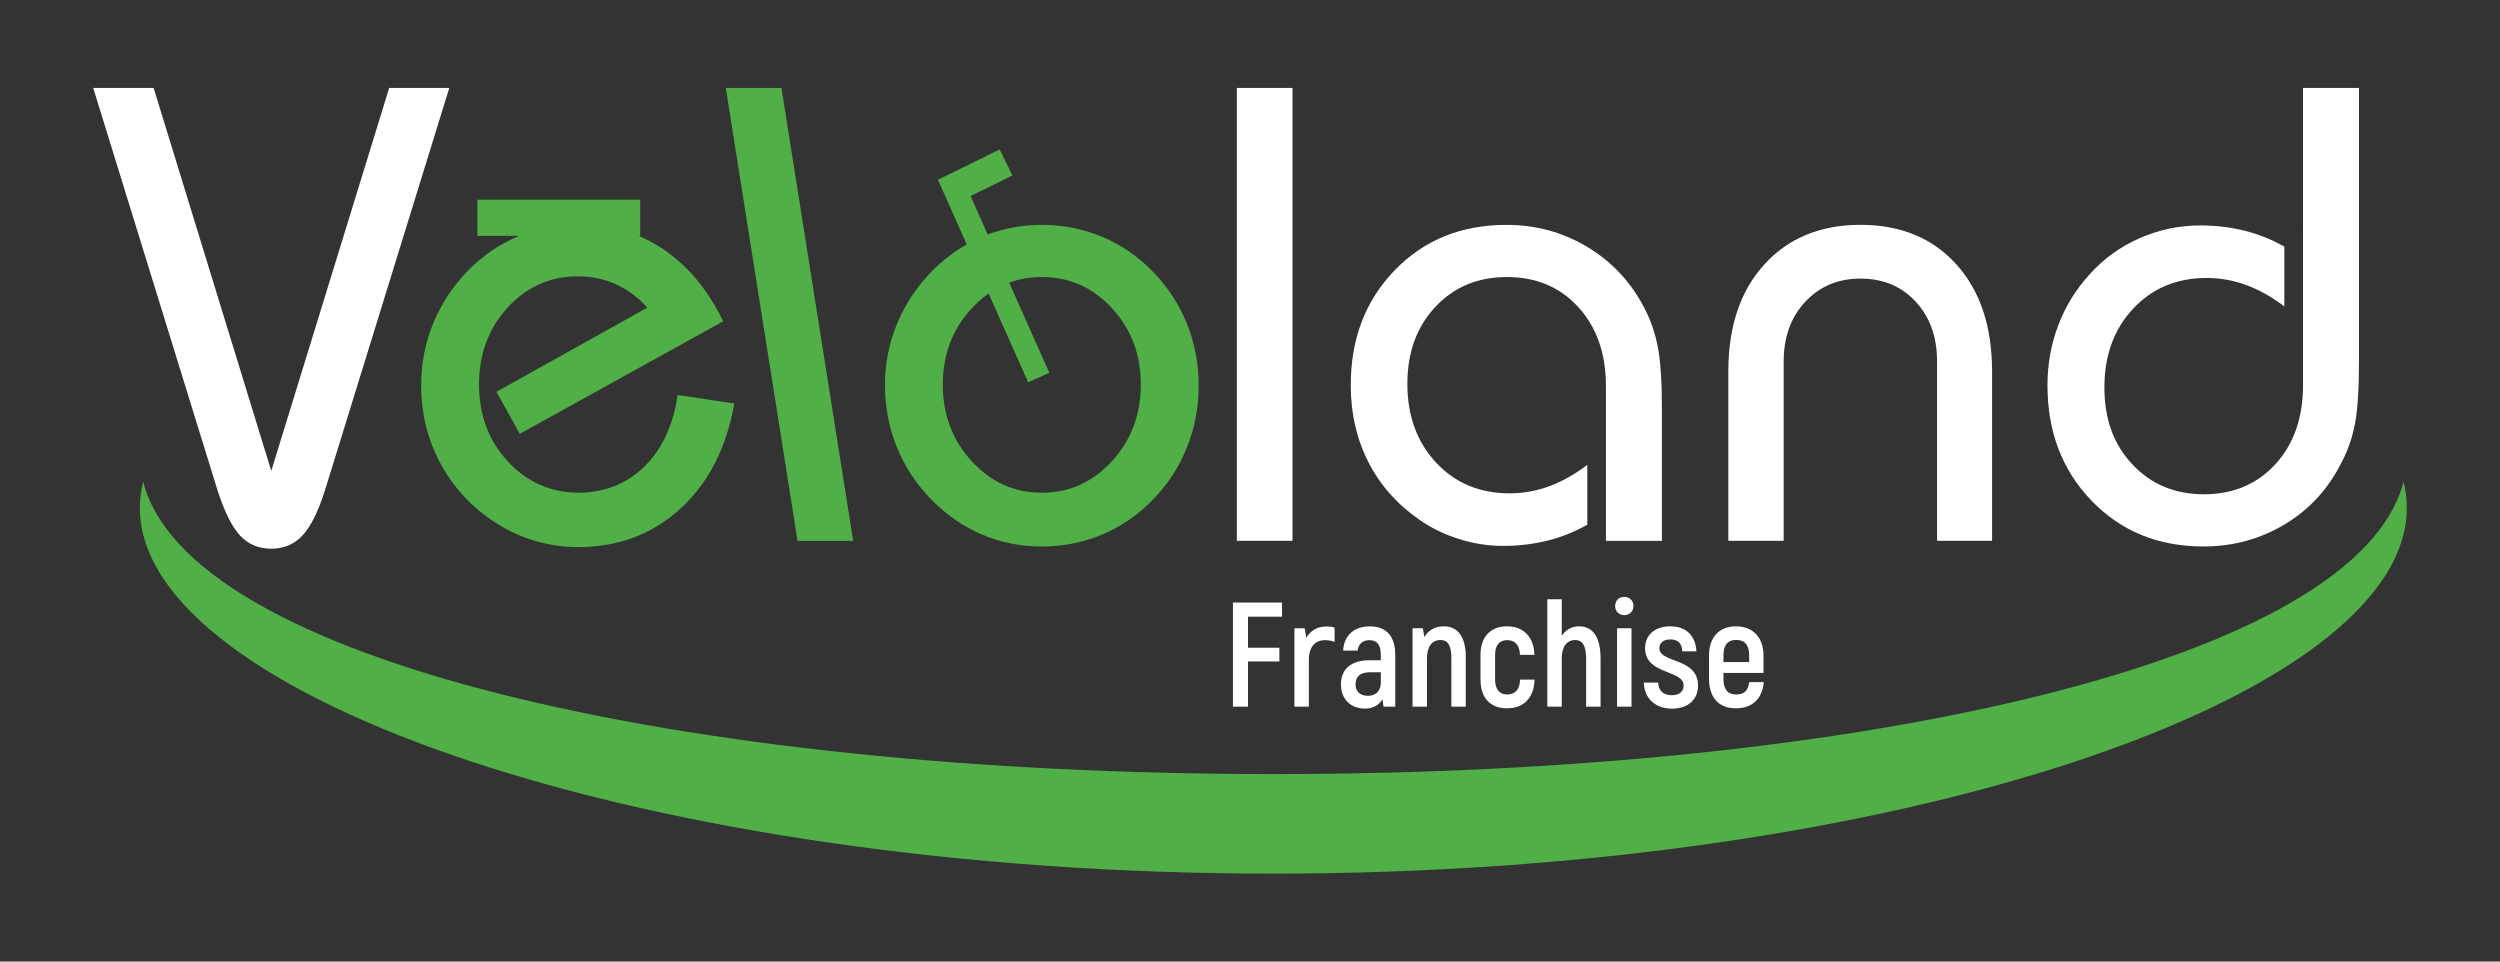
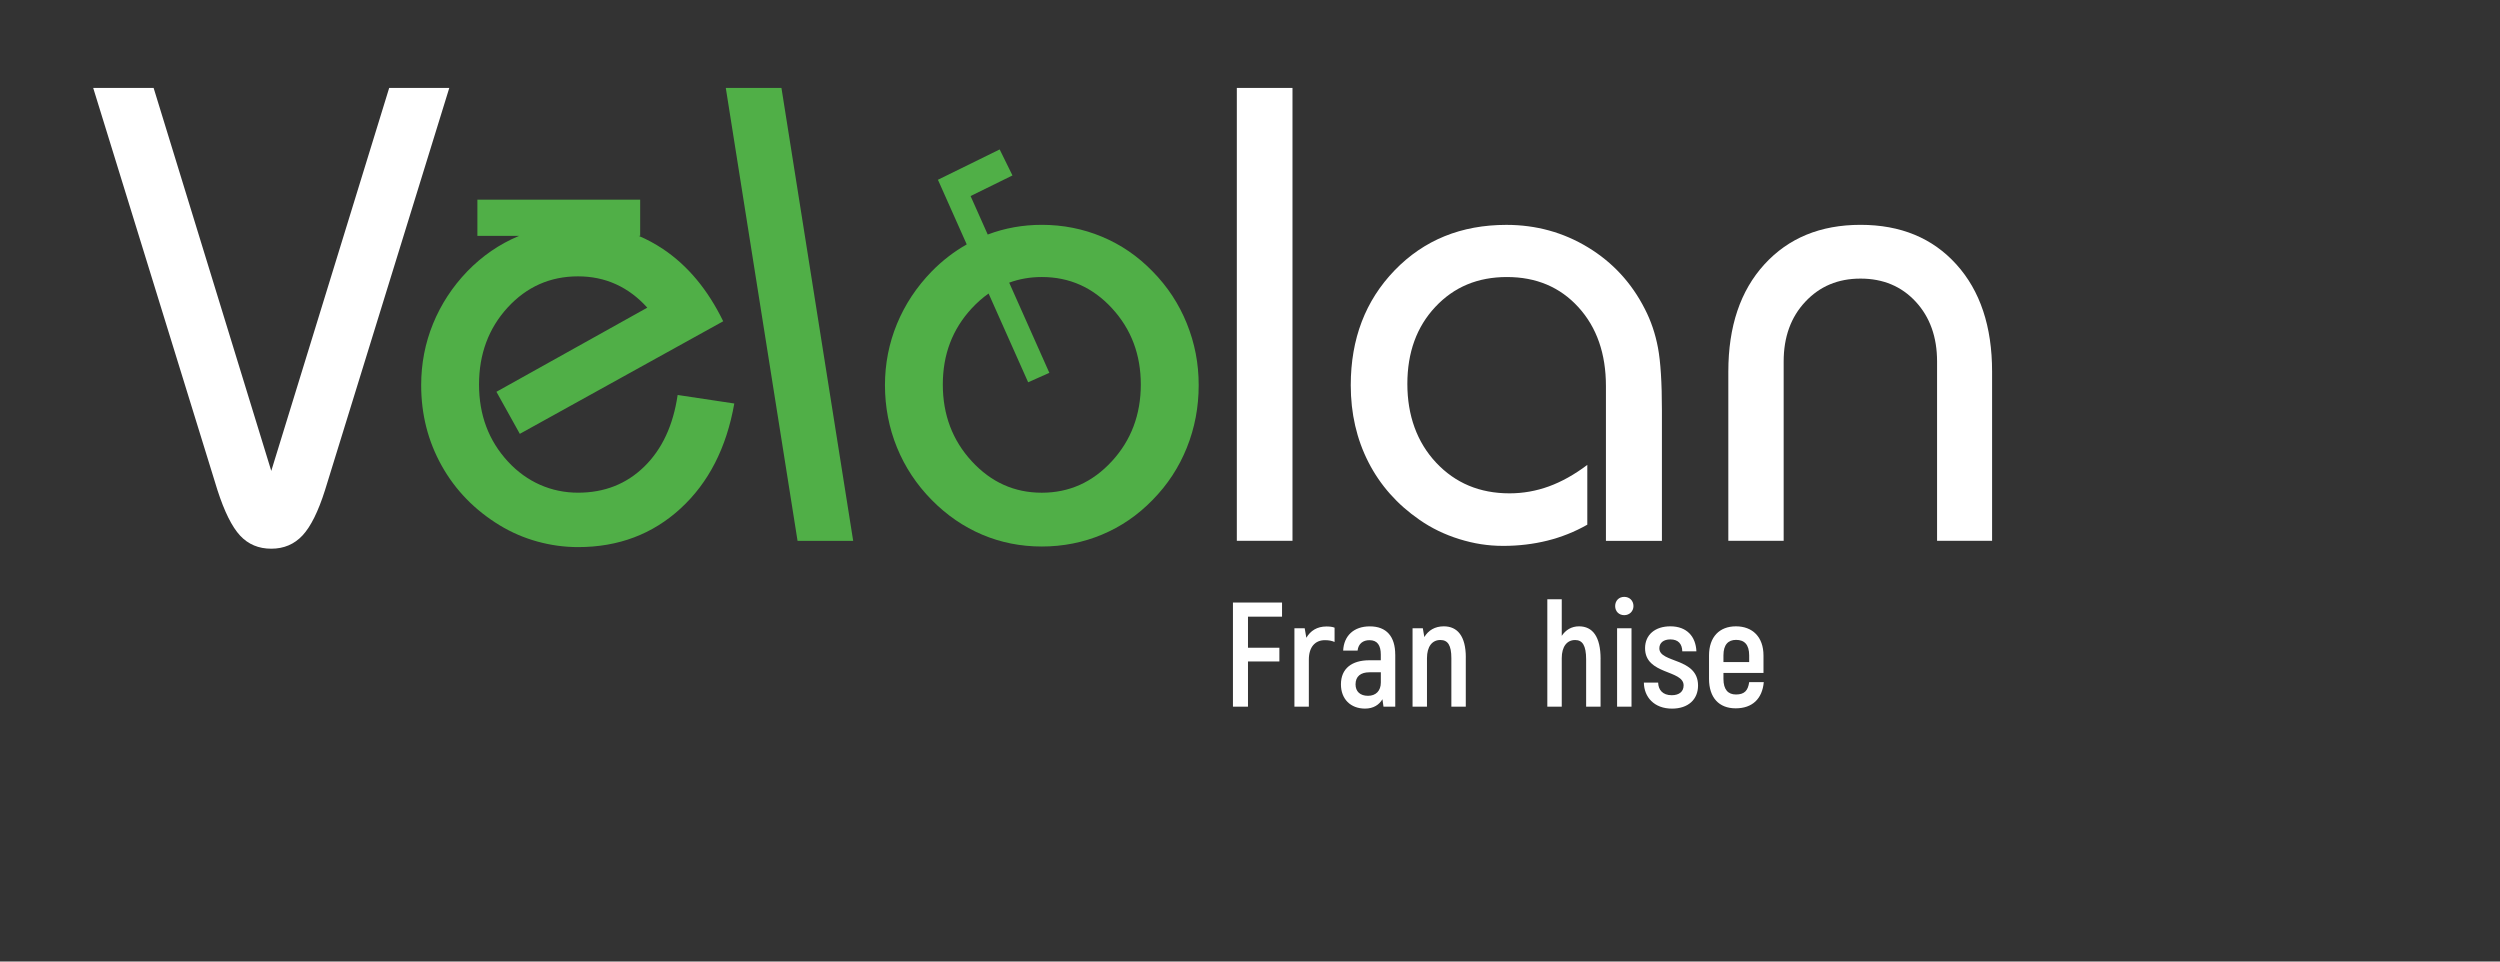
<svg xmlns="http://www.w3.org/2000/svg" viewBox="0 0 856.06 329.25">
  <rect x="0" y="0" width="856.06" height="329.25" fill="#333333" stroke="none" />
  <defs>
    <style>.c{fill:#fff;}.d{fill:#50af47;}.e{fill:none;}</style>
  </defs>
  <g id="a">
    <rect class="e" width="856.06" height="329.25" />
  </g>
  <g id="b">
    <g>
      <g>
        <path class="c" d="M427.34,211.16v10.65h10.75v4.69h-10.75v15.49h-5.15v-35.66h16.81v4.84h-11.67Z" />
        <path class="c" d="M456.99,214.93v4.89c-.97-.41-1.99-.61-3.31-.61-3.36,0-5.5,2.34-5.5,6.67v16.1h-4.94v-26.85h3.52l.56,3.26c1.43-2.45,3.72-3.87,6.88-3.87,1.12,0,2.04,.1,2.8,.41Z" />
        <path class="c" d="M477.77,224.15v17.83h-4.03l-.36-2.55c-1.12,1.89-3.06,3.21-5.96,3.21-4.94,0-8.25-3.26-8.25-8.3,0-5.45,3.77-8.25,9.73-8.25h3.92v-1.94c0-3.16-1.17-4.94-3.87-4.94-2.19,0-3.82,1.17-4.08,3.57h-4.94c.25-5.15,3.72-8.3,9.12-8.3,5.76,0,8.71,3.52,8.71,9.68Zm-4.94,6.06h-3.92c-3.01,0-4.74,1.43-4.74,4.13,0,2.45,1.58,3.92,4.28,3.92s4.38-1.73,4.38-4.53v-3.52Z" />
        <path class="c" d="M501.92,225.12v16.86h-4.94v-16.61c0-4.38-1.17-6.22-3.77-6.22-2.8,0-4.58,2.24-4.58,6.22v16.61h-4.94v-26.85h3.52l.51,3.01c1.38-2.29,3.62-3.67,6.67-3.67,4.64,0,7.54,3.31,7.54,10.65Z" />
-         <path class="c" d="M506.96,232.71v-8.46c0-6.22,3.46-9.78,9.07-9.78s9.22,3.57,9.38,9.78h-4.94c-.15-3.41-1.63-5.04-4.38-5.04-2.6,0-4.13,1.63-4.13,5.04v8.46c0,3.41,1.53,5.09,4.13,5.09,2.75,0,4.28-1.68,4.43-5.09h4.94c-.15,6.27-3.72,9.83-9.43,9.83s-9.07-3.57-9.07-9.83Z" />
        <path class="c" d="M548.07,225.63v16.35h-4.94v-16.2c0-4.79-1.27-6.62-3.77-6.62-2.8,0-4.58,2.24-4.58,6.22v16.61h-4.94v-36.79h4.94v12.53c1.32-1.99,3.31-3.26,5.91-3.26,4.69,0,7.39,3.57,7.39,11.16Z" />
        <path class="c" d="M553.07,207.54c0-1.83,1.27-3.16,3.11-3.16s3.16,1.33,3.16,3.16c0,1.73-1.33,3.11-3.16,3.11s-3.11-1.32-3.11-3.11Zm.66,7.59h4.94v26.85h-4.94v-26.85Z" />
        <path class="c" d="M562.9,233.73h4.89c.05,2.45,1.53,4.33,4.64,4.33,2.6,0,4.08-1.27,4.08-3.36,0-5.4-13.2-3.57-13.2-12.74,0-4.58,3.41-7.49,8.66-7.49,5.71,0,8.71,3.57,8.92,8.56h-4.84c-.05-2.55-1.38-4.08-4.08-4.08-2.34,0-3.77,1.17-3.77,3.06,0,5.09,13.25,3.11,13.25,12.74,0,4.74-3.36,7.9-8.92,7.9-6.11,0-9.58-3.97-9.63-8.92Z" />
        <path class="c" d="M603.96,233.58c-.51,5.71-3.92,8.97-9.63,8.97s-9.12-3.67-9.12-10.09v-8c0-6.37,3.57-9.99,9.22-9.99s9.43,3.62,9.43,9.99v5.96h-13.71v2.04c0,3.67,1.58,5.35,4.28,5.35,2.9,0,4.13-1.33,4.53-4.23h4.99Zm-13.81-9.17v2.29h8.81v-2.29c0-3.67-1.63-5.3-4.48-5.3-2.7,0-4.33,1.63-4.33,5.3Z" />
      </g>
-       <path class="d" d="M49.02,164.9c-.75,2.97-1.13,5.97-1.13,9,0,64.81,173.77,125.25,388.13,125.25s388.13-60.44,388.13-125.25c0-3.03-.38-6.03-1.13-9-15.21,60.6-182.66,100.16-387.01,100.16S64.22,225.51,49.02,164.9h0Z" />
      <path class="c" d="M31.91,30.1h20.69l40.29,131.15L133.27,30.1h20.58l-42.56,137.75c-2.31,7.29-4.87,12.46-7.69,15.49-2.82,3.03-6.39,4.55-10.72,4.55s-7.89-1.5-10.67-4.49c-2.78-3-5.36-8.18-7.74-15.54L31.91,30.1Z" />
      <path class="d" d="M273.1,185.2L248.53,30.12h19.06l24.56,155.08h-19.06Z" />
      <g>
        <path class="c" d="M423.52,185.18V30.1h19.06V185.18h-19.06Z" />
        <path class="c" d="M549.91,185.18v-52.96c0-11.12-3.14-20.12-9.42-27.02-6.28-6.89-14.44-10.34-24.47-10.34s-18.14,3.41-24.53,10.23c-6.39,6.82-9.58,15.61-9.58,26.37s3.28,19.96,9.86,26.97c6.57,7,14.94,10.5,25.12,10.5,4.62,0,9.11-.79,13.48-2.38,4.37-1.59,8.75-4.04,13.16-7.36v20.47c-4.33,2.46-8.9,4.28-13.7,5.47-4.8,1.19-9.84,1.79-15.11,1.79s-10.07-.78-15.05-2.33-9.49-3.74-13.54-6.55c-7.65-5.27-13.5-11.86-17.54-19.76-4.04-7.91-6.06-16.69-6.06-26.37,0-15.88,5.02-29,15.05-39.37,10.03-10.36,22.78-15.54,38.23-15.54,10.18,0,19.49,2.56,27.94,7.69,8.45,5.13,14.95,12.17,19.49,21.12,2.09,4.04,3.59,8.47,4.49,13.27,.9,4.8,1.35,11.97,1.35,21.5v44.62h-19.17Z" />
        <path class="c" d="M591.82,185.18v-57.94c0-15.45,4.12-27.69,12.35-36.71,8.23-9.02,19.2-13.54,32.92-13.54s24.65,4.51,32.81,13.54c8.16,9.03,12.24,21.26,12.24,36.71v57.94h-18.84v-61.4c0-8.37-2.44-15.2-7.31-20.47-4.87-5.27-11.17-7.91-18.9-7.91s-13.95,2.64-18.9,7.91c-4.95,5.27-7.42,12.09-7.42,20.47v61.4h-18.95Z" />
-         <path class="c" d="M807.77,30.1V123.56c0,9.53-.45,16.68-1.35,21.44-.9,4.76-2.4,9.13-4.5,13.1-4.48,9.1-10.94,16.21-19.38,21.33-8.45,5.13-17.8,7.69-28.05,7.69-15.45,0-28.21-5.21-38.28-15.65-10.07-10.43-15.11-23.63-15.11-39.58,0-7.15,1.23-13.97,3.68-20.47,2.45-6.5,6.03-12.31,10.72-17.44,4.76-5.34,10.47-9.48,17.11-12.4,6.64-2.92,13.57-4.39,20.79-4.39,5.27,0,10.31,.6,15.11,1.79,4.8,1.19,9.37,3.02,13.7,5.47v20.47c-4.4-3.32-8.79-5.78-13.16-7.36-4.37-1.59-8.86-2.38-13.48-2.38-10.18,0-18.56,3.5-25.12,10.5-6.57,7-9.85,15.99-9.85,26.97s3.19,19.55,9.58,26.37c6.39,6.82,14.57,10.23,24.53,10.23s18.19-3.45,24.48-10.34,9.42-15.9,9.42-27.02V30.1h19.17Z" />
      </g>
      <path class="d" d="M232.04,135.25c-1.52,10.4-5.33,18.57-11.43,24.53-6.1,5.96-13.66,8.93-22.69,8.93s-17.47-3.57-24.04-10.72c-6.57-7.15-9.85-15.92-9.85-26.32s3.27-19.26,9.8-26.37c6.53-7.11,14.57-10.67,24.1-10.67,4.69,0,9.02,.9,13,2.71,3.97,1.81,7.54,4.48,10.72,8.01l-51.66,28.81,8.01,14.4,69.64-38.55c-5.27-10.83-12.15-19.08-20.63-24.75-2.66-1.77-5.42-3.27-8.3-4.49h.5v-12.39h-55.74v12.39h14.31c-.09,.04-.17,.07-.26,.1-6.54,2.74-12.36,6.75-17.49,12.02-5.13,5.34-9.04,11.34-11.75,17.98-2.71,6.64-4.06,13.65-4.06,21.01,0,10.04,2.35,19.24,7.04,27.62,4.69,8.38,11.3,15.16,19.82,20.36,4.04,2.46,8.36,4.32,12.94,5.58,4.58,1.26,9.22,1.9,13.92,1.9,13.79,0,25.49-4.4,35.09-13.21,9.6-8.81,15.74-20.79,18.41-35.96l-19.39-2.92Z" />
      <path class="d" d="M406.4,110.78c-2.71-6.71-6.62-12.67-11.75-17.87-5.05-5.2-10.83-9.15-17.33-11.86s-13.36-4.06-20.58-4.06c-6.51,0-12.68,1.11-18.52,3.32l-5.87-13.18,14.34-7.05-4.38-8.91-21.16,10.4,.26,.52,9.62,21.6c-4.31,2.44-8.31,5.51-11.97,9.23-5.2,5.34-9.17,11.34-11.91,17.98-2.74,6.64-4.12,13.65-4.12,21.01s1.37,14.62,4.12,21.33c2.74,6.71,6.71,12.71,11.91,17.98,5.13,5.2,10.88,9.15,17.27,11.86,6.39,2.71,13.19,4.06,20.41,4.06s14.08-1.35,20.58-4.06c6.5-2.71,12.27-6.66,17.33-11.86,5.13-5.2,9.04-11.17,11.75-17.92,2.71-6.75,4.06-13.88,4.06-21.39s-1.35-14.4-4.06-21.12Zm-25.67,47.16c-6.61,7.19-14.6,10.78-23.99,10.78s-17.38-3.59-23.99-10.78c-6.61-7.18-9.91-15.94-9.91-26.26s3.3-18.95,9.91-26.1c1.82-1.96,3.74-3.65,5.77-5.07l13.54,30.39,7.26-3.23-13.75-30.88c3.48-1.28,7.2-1.93,11.18-1.93,9.46,0,17.47,3.57,24.04,10.72,6.57,7.15,9.85,15.85,9.85,26.1s-3.3,19.08-9.91,26.26Z" />
    </g>
  </g>
</svg>